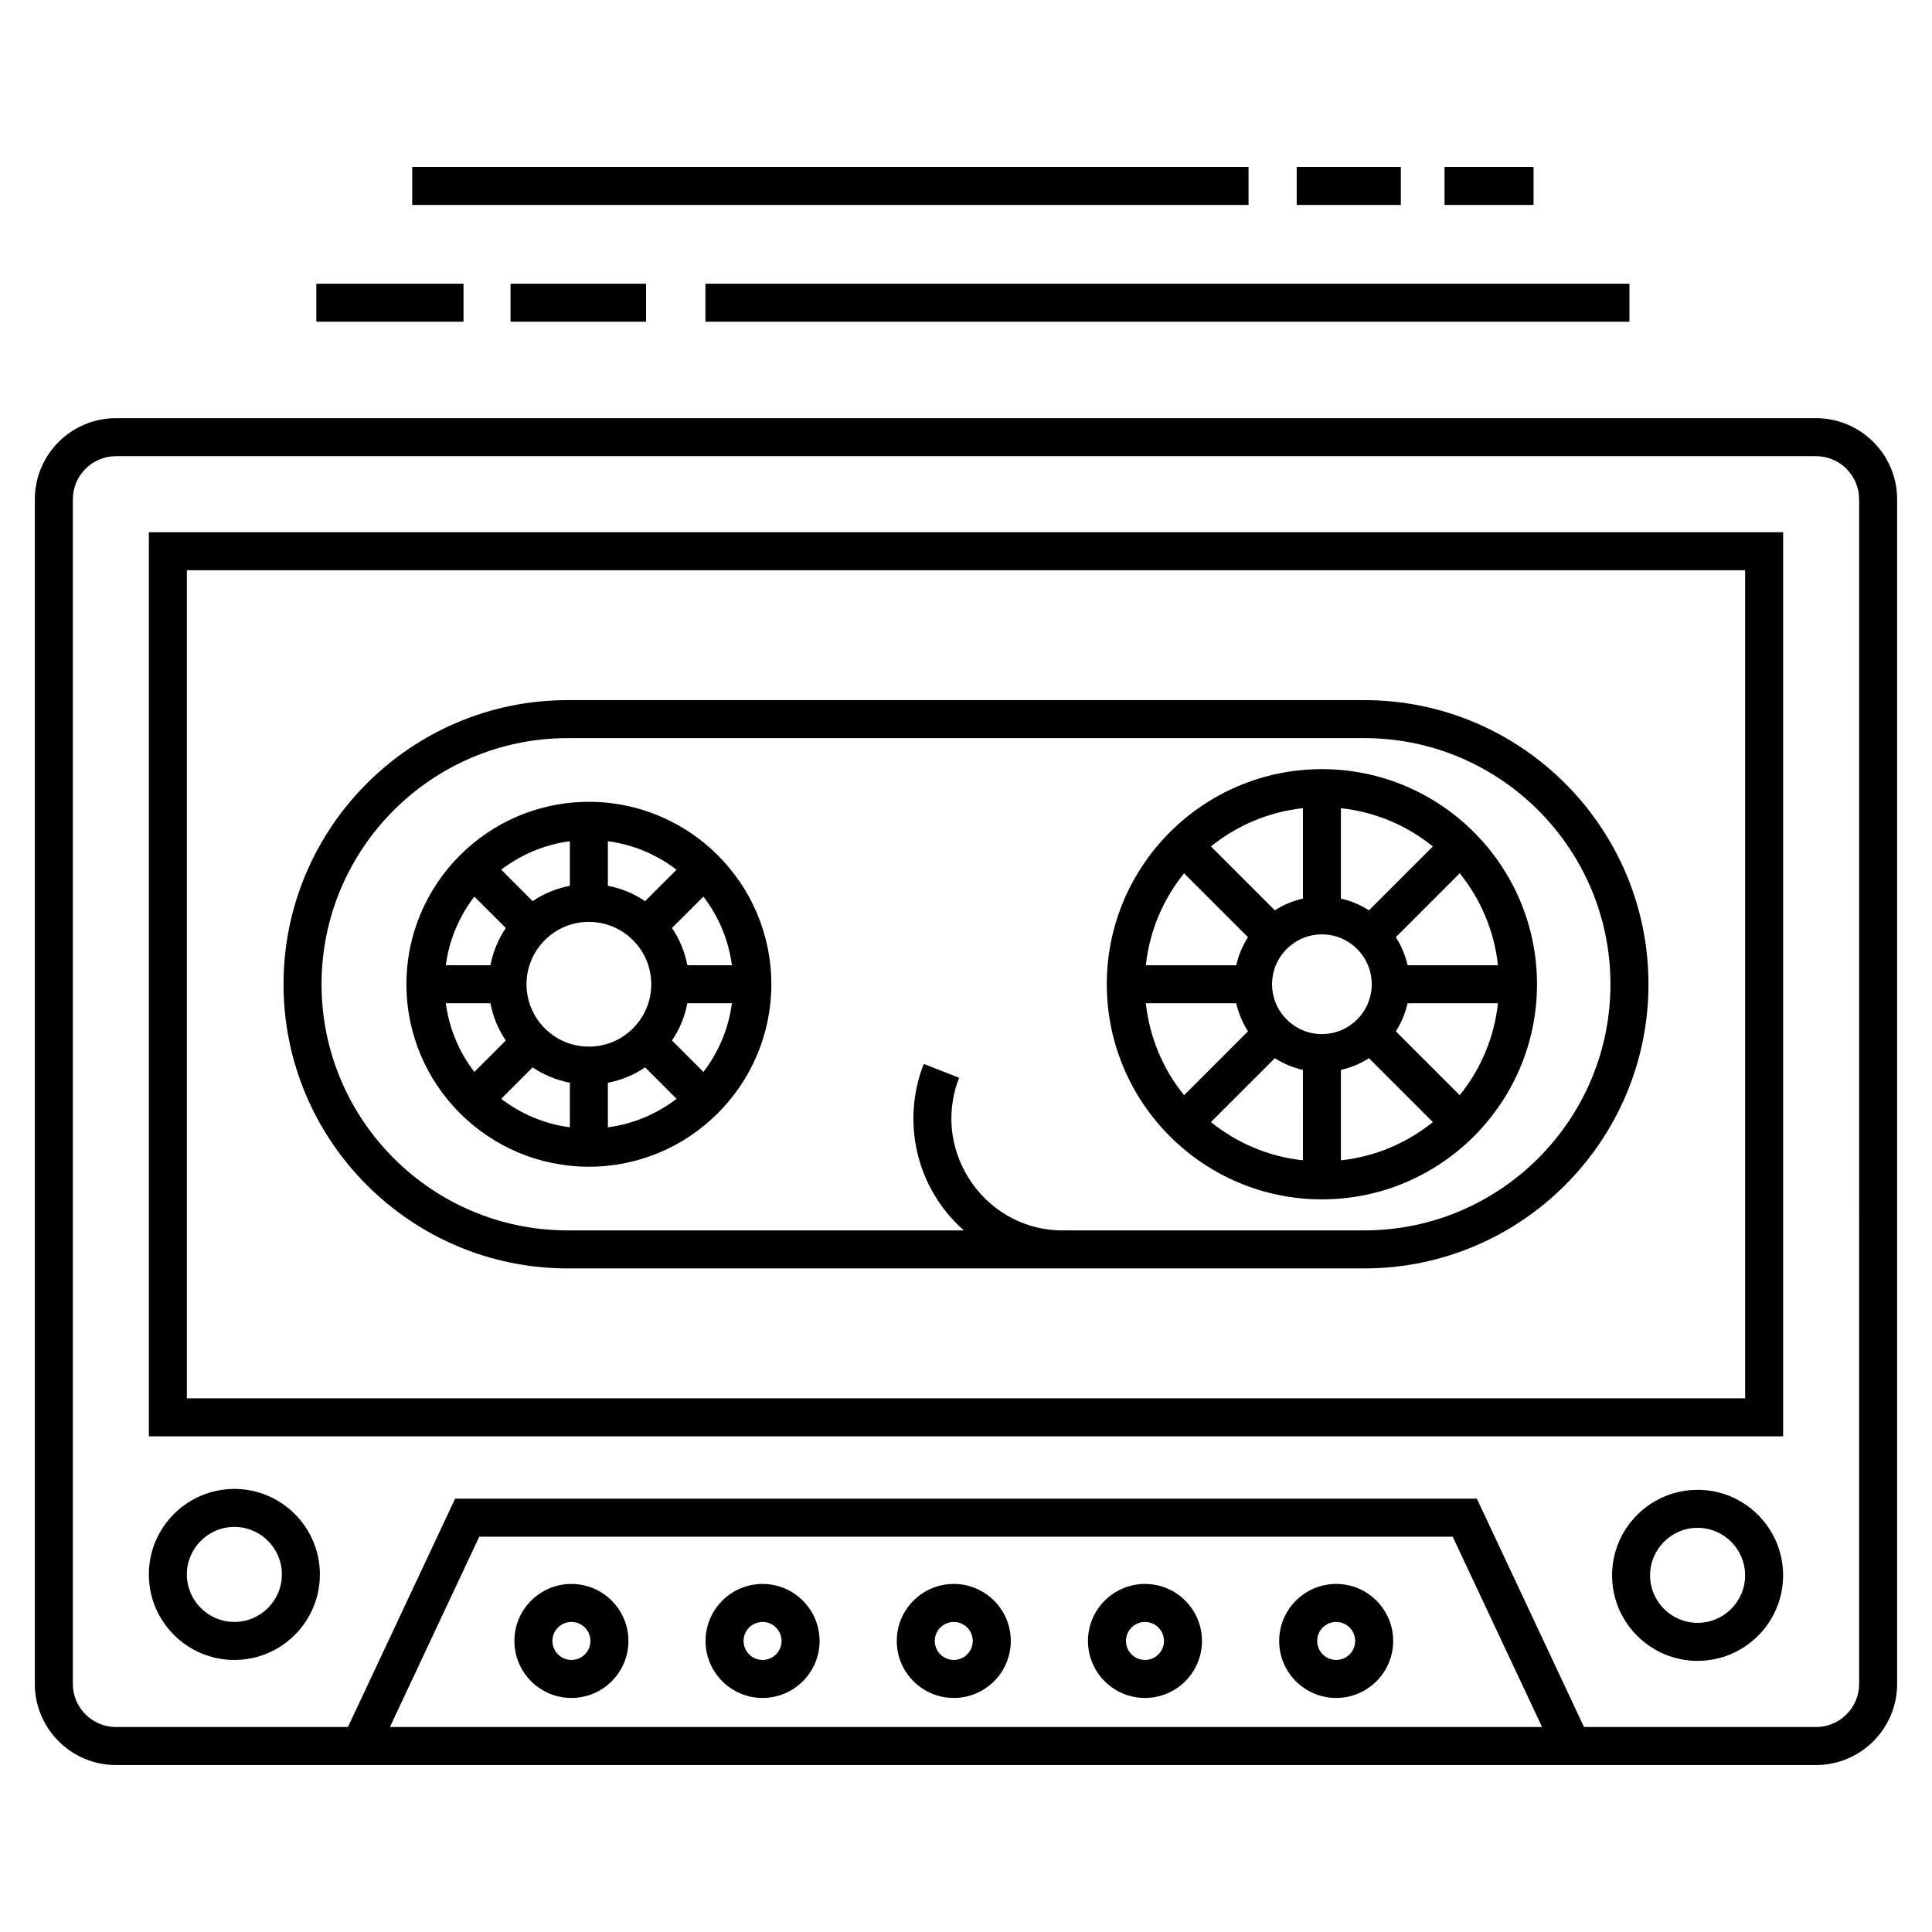
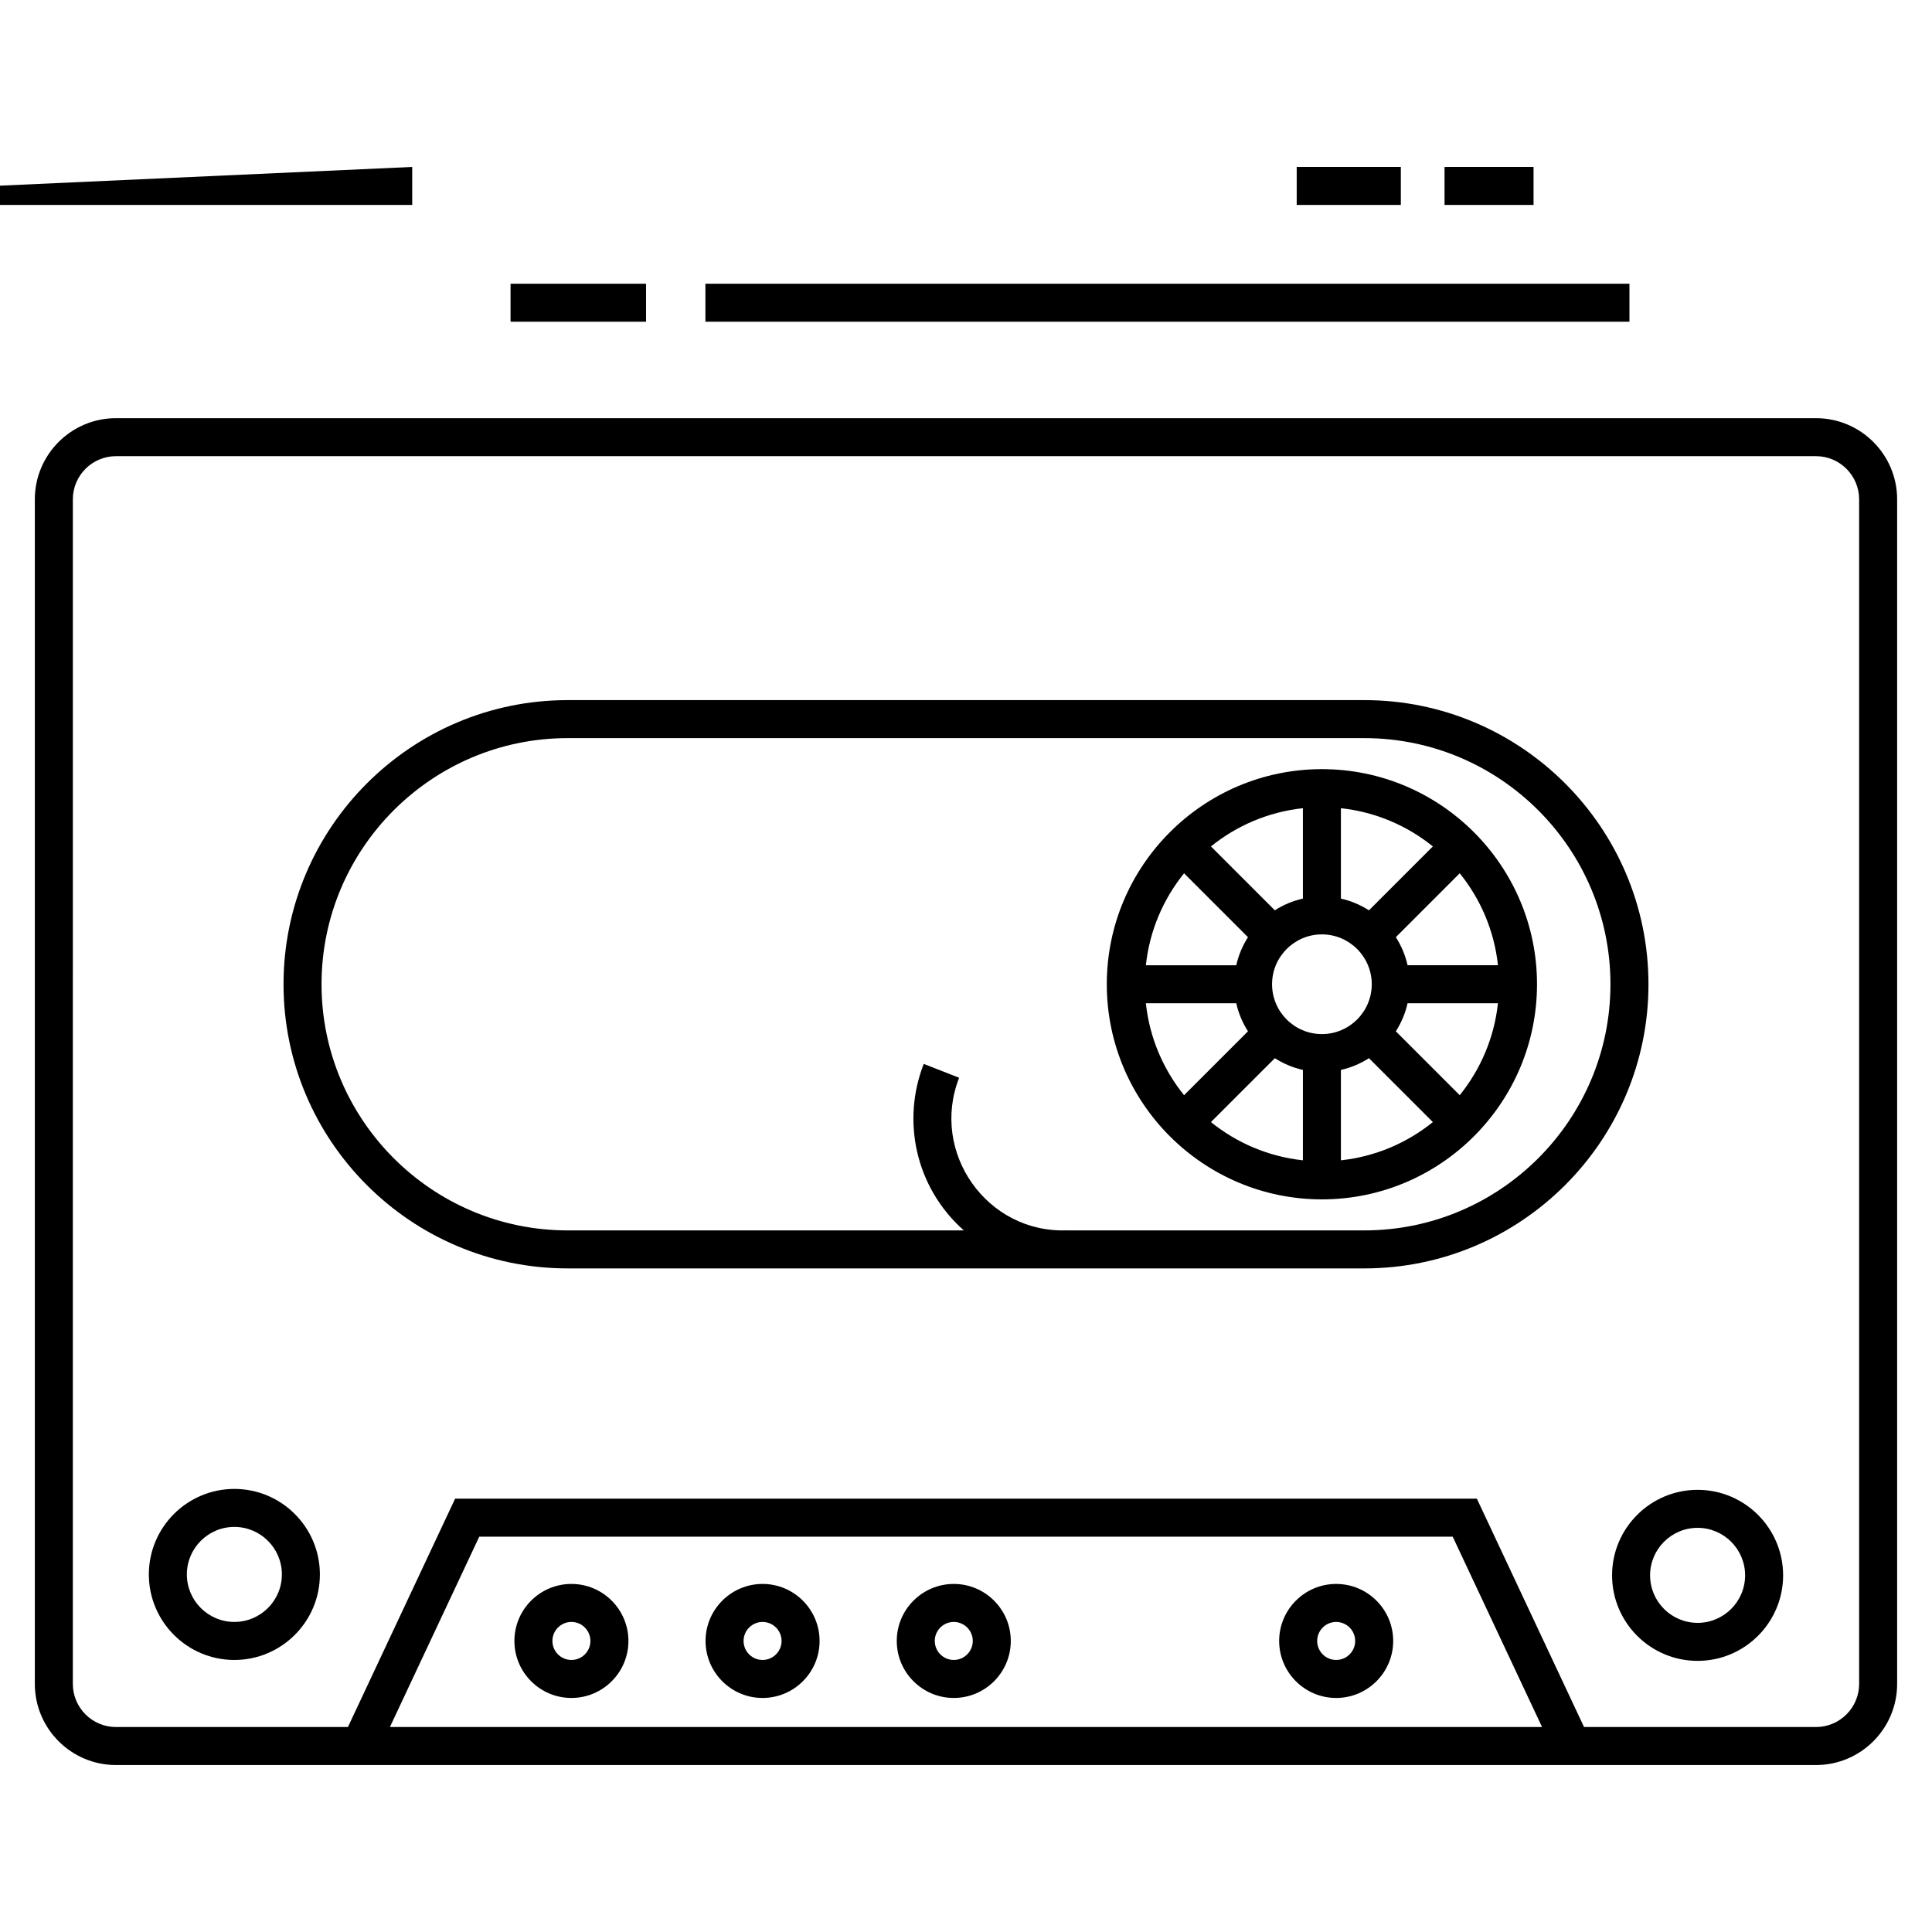
<svg xmlns="http://www.w3.org/2000/svg" fill="#000000" width="800px" height="800px" version="1.1" viewBox="144 144 512 512">
  <g>
    <path d="m625.26 254.82h-450.53c-11.855 0-21.5 9.648-21.5 21.504v313.93c0 11.855 9.645 21.5 21.5 21.5h450.53c11.855 0 21.5-9.645 21.5-21.5v-313.93c0-11.855-9.645-21.504-21.5-21.504zm-377.93 346.86 23.68-50.445h257.97l23.68 50.445zm389.36-11.43c0 6.301-5.129 11.43-11.43 11.43h-61.473l-28.406-60.52h-270.77l-28.406 60.52h-61.473c-6.301 0-11.43-5.129-11.43-11.43l0.004-313.93c0-6.301 5.129-11.43 11.43-11.43h450.52c6.301 0 11.43 5.129 11.43 11.43z" />
-     <path d="m183.45 524.64h433.1v-239.6h-433.1zm10.074-229.52h412.95v219.45h-412.95z" />
    <path d="m505.56 329.54h-211.12c-41.523 0-75.301 33.777-75.301 75.301 0 41.523 33.777 75.301 75.301 75.301h211.12c41.523 0 75.301-33.777 75.301-75.301 0-41.523-33.777-75.301-75.297-75.301zm0 140.53h-78.727v-0.02c-21.266 0.859-36.41-20.629-28.652-40.434l-9.383-3.672c-5.859 14.969-2.289 32.656 10.621 44.125h-104.98c-35.965 0-65.227-29.262-65.227-65.23 0-35.965 29.262-65.227 65.227-65.227h211.12c35.965 0 65.227 29.262 65.227 65.227 0.004 35.969-29.258 65.23-65.223 65.23z" />
    <path d="m206.11 538.58c-12.496 0-22.664 10.164-22.664 22.664 0 12.496 10.164 22.664 22.664 22.664 12.496 0 22.664-10.164 22.664-22.664-0.004-12.5-10.168-22.664-22.664-22.664zm0 35.25c-6.945 0-12.59-5.648-12.59-12.59 0-6.941 5.644-12.59 12.59-12.59 6.945 0 12.59 5.648 12.59 12.59 0 6.945-5.644 12.59-12.59 12.59z" />
    <path d="m593.88 538.82c-12.496 0-22.664 10.164-22.664 22.664 0 12.496 10.164 22.664 22.664 22.664 12.496 0 22.664-10.164 22.664-22.664 0-12.496-10.164-22.664-22.664-22.664zm0 35.254c-6.945 0-12.59-5.648-12.59-12.59 0-6.941 5.644-12.59 12.59-12.59 6.945 0 12.59 5.648 12.59 12.59 0 6.941-5.644 12.59-12.59 12.59z" />
-     <path d="m300.06 356.49c-26.66 0-48.352 21.691-48.352 48.352 0 26.664 21.691 48.352 48.352 48.352s48.352-21.691 48.352-48.352c0-26.664-21.691-48.352-48.352-48.352zm5.035 10.441c6.789 0.898 13.008 3.574 18.195 7.555l-8.328 8.328c-2.926-1.984-6.269-3.379-9.867-4.07zm-10.074 0v11.812c-3.594 0.691-6.941 2.086-9.867 4.07l-8.332-8.332c5.191-3.977 11.414-6.652 18.199-7.551zm-25.316 14.676 8.332 8.332c-1.984 2.926-3.379 6.269-4.07 9.863h-11.82c0.898-6.789 3.578-13.008 7.559-18.195zm-7.559 28.27h11.82c0.691 3.594 2.086 6.941 4.07 9.867l-8.332 8.332c-3.981-5.191-6.66-11.41-7.559-18.199zm32.875 32.875c-6.789-0.898-13.008-3.574-18.195-7.555l8.332-8.332c2.926 1.984 6.269 3.379 9.867 4.07zm-11.492-37.914c0-9.117 7.418-16.531 16.527-16.531 9.117 0 16.535 7.418 16.535 16.531 0 9.117-7.418 16.531-16.535 16.531-9.109 0.004-16.527-7.414-16.527-16.531zm21.566 37.914v-11.816c3.594-0.691 6.941-2.086 9.867-4.07l8.328 8.332c-5.188 3.977-11.41 6.656-18.195 7.555zm25.316-14.68-8.328-8.332c1.988-2.926 3.379-6.273 4.074-9.867h11.812c-0.898 6.793-3.578 13.012-7.559 18.199zm-4.258-28.27c-0.691-3.594-2.086-6.941-4.074-9.867l8.328-8.328c3.981 5.188 6.66 11.406 7.559 18.195z" />
    <path d="m494.32 347.83c-31.438 0-57.008 25.574-57.008 57.008 0 31.438 25.574 57.008 57.008 57.008 31.43 0 57.004-25.574 57.004-57.008s-25.574-57.008-57.004-57.008zm5.035 10.352c9.168 0.984 17.547 4.625 24.367 10.129l-16.934 16.934c-2.25-1.438-4.746-2.508-7.434-3.106zm-10.074 0v23.953c-2.688 0.598-5.188 1.668-7.438 3.109l-16.934-16.934c6.824-5.504 15.199-9.145 24.371-10.129zm-31.492 17.25 16.938 16.938c-1.438 2.25-2.508 4.75-3.106 7.434h-23.957c0.98-9.172 4.621-17.551 10.125-24.371zm-10.125 34.441h23.957c0.598 2.688 1.668 5.184 3.106 7.434l-16.938 16.934c-5.504-6.82-9.145-15.199-10.125-24.367zm41.617 41.621c-9.172-0.984-17.551-4.625-24.371-10.129l16.938-16.934c2.25 1.438 4.75 2.512 7.438 3.109zm5.031-33.449c-7.285 0-13.203-5.926-13.203-13.211 0-7.285 5.922-13.211 13.203-13.211 7.289 0 13.215 5.926 13.215 13.211 0 7.285-5.926 13.211-13.215 13.211zm5.043 33.449v-23.957c2.684-0.598 5.18-1.668 7.43-3.106l16.938 16.934c-6.82 5.504-15.199 9.145-24.367 10.129zm31.488-17.25-16.934-16.934c1.438-2.25 2.512-4.75 3.109-7.438h23.953c-0.984 9.168-4.625 17.547-10.129 24.371zm-13.824-34.445c-0.598-2.688-1.668-5.184-3.109-7.438l16.934-16.934c5.504 6.82 9.145 15.199 10.129 24.371z" />
    <path d="m295.43 563.76c-8.332 0-15.109 6.777-15.109 15.109 0 8.332 6.777 15.109 15.109 15.109s15.109-6.777 15.109-15.109c0-8.332-6.777-15.109-15.109-15.109zm0 20.145c-2.777 0-5.035-2.262-5.035-5.035 0-2.777 2.258-5.035 5.035-5.035 2.777 0 5.035 2.262 5.035 5.035 0.004 2.773-2.254 5.035-5.035 5.035z" />
    <path d="m346.09 563.76c-8.332 0-15.109 6.777-15.109 15.109 0 8.332 6.777 15.109 15.109 15.109s15.109-6.777 15.109-15.109c-0.004-8.332-6.781-15.109-15.109-15.109zm0 20.145c-2.777 0-5.035-2.262-5.035-5.035 0-2.777 2.258-5.035 5.035-5.035s5.035 2.262 5.035 5.035c0 2.773-2.258 5.035-5.035 5.035z" />
    <path d="m396.76 563.76c-8.332 0-15.109 6.777-15.109 15.109 0 8.332 6.777 15.109 15.109 15.109s15.109-6.777 15.109-15.109c0-8.332-6.777-15.109-15.109-15.109zm0 20.145c-2.777 0-5.035-2.262-5.035-5.035 0-2.777 2.258-5.035 5.035-5.035 2.777 0 5.035 2.262 5.035 5.035 0 2.773-2.258 5.035-5.035 5.035z" />
-     <path d="m447.43 563.76c-8.332 0-15.109 6.777-15.109 15.109 0 8.332 6.777 15.109 15.109 15.109 8.332 0 15.109-6.777 15.109-15.109-0.004-8.332-6.781-15.109-15.109-15.109zm0 20.145c-2.777 0-5.035-2.262-5.035-5.035 0-2.777 2.258-5.035 5.035-5.035s5.035 2.262 5.035 5.035c0 2.773-2.258 5.035-5.035 5.035z" />
    <path d="m498.1 563.76c-8.332 0-15.109 6.777-15.109 15.109 0 8.332 6.777 15.109 15.109 15.109 8.332 0 15.109-6.777 15.109-15.109 0-8.332-6.777-15.109-15.109-15.109zm0 20.145c-2.777 0-5.035-2.262-5.035-5.035 0-2.777 2.258-5.035 5.035-5.035s5.035 2.262 5.035 5.035c0 2.773-2.258 5.035-5.035 5.035z" />
    <path d="m330.94 219.19h244.88v10.07h-244.88z" />
    <path d="m279.3 219.19h35.91v10.07h-35.91z" />
-     <path d="m227.83 219.19h39.004v10.07h-39.004z" />
    <path d="m526.82 188.24h23.586v10.07h-23.586z" />
    <path d="m487.64 188.24h27.598v10.07h-27.598z" />
-     <path d="m253.24 188.24h221.64v10.07h-221.64z" />
+     <path d="m253.24 188.24v10.07h-221.64z" />
  </g>
</svg>